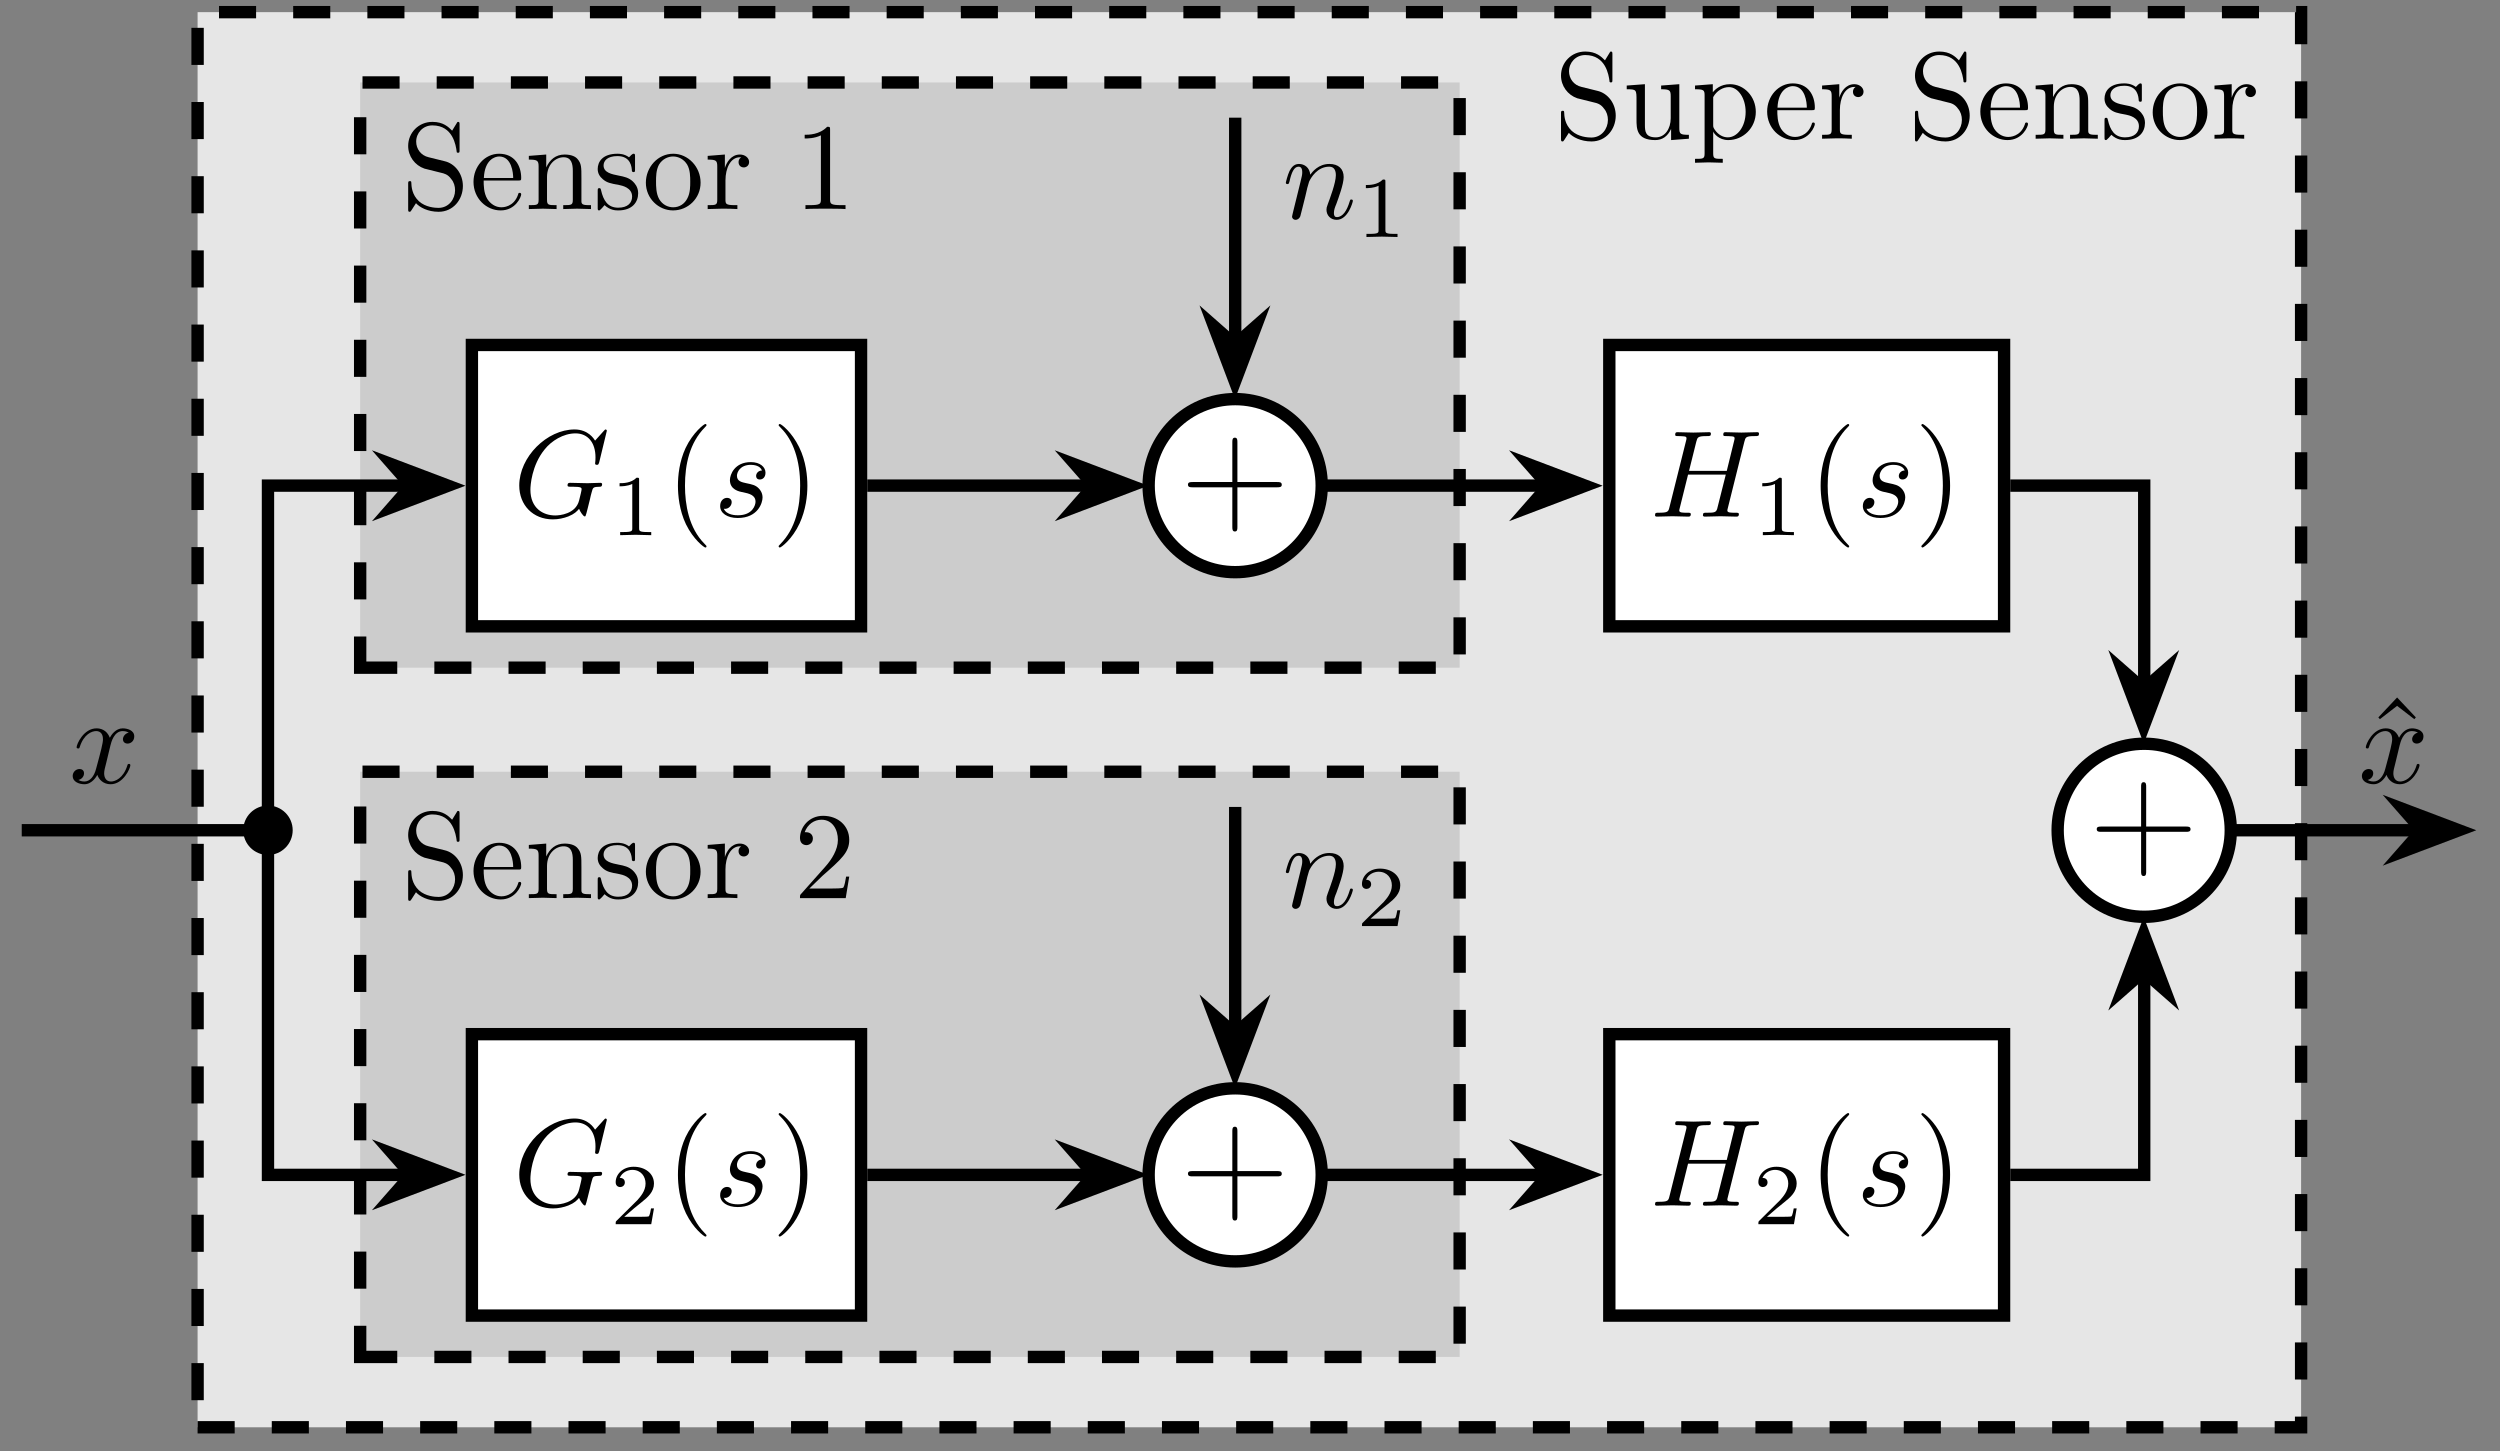
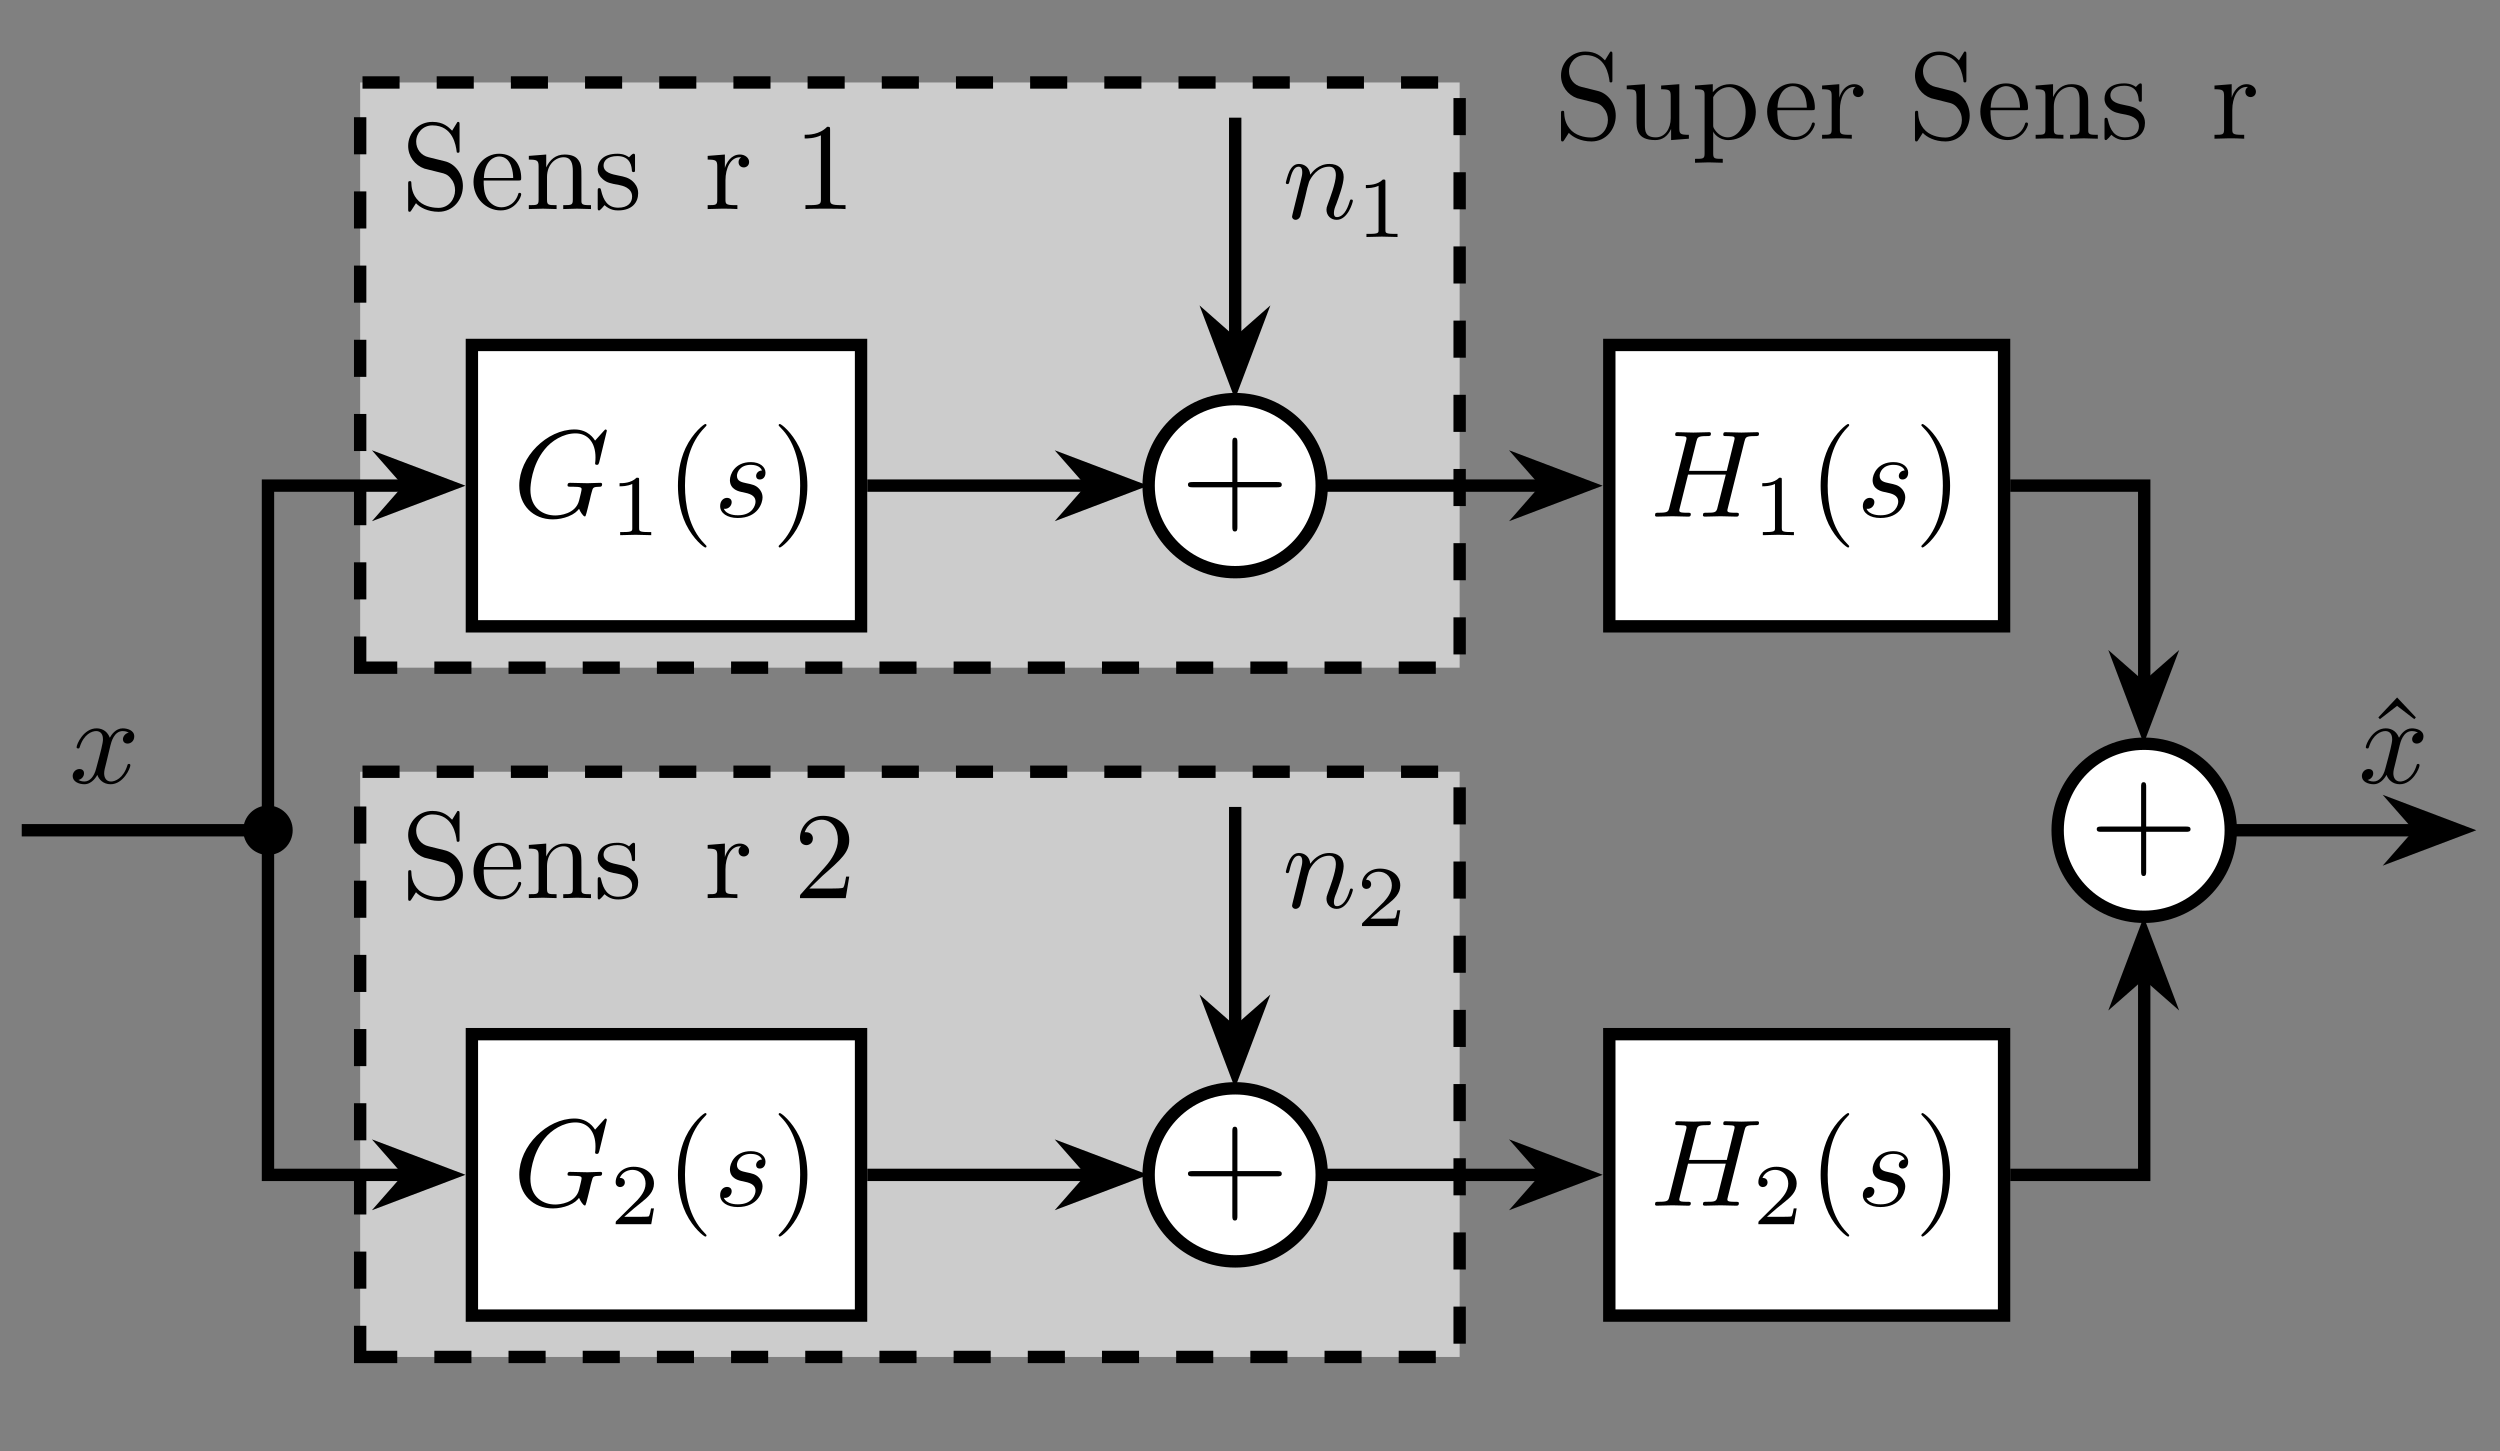
<svg xmlns="http://www.w3.org/2000/svg" xmlns:xlink="http://www.w3.org/1999/xlink" width="199.852pt" height="116.034pt" viewBox="0 0 199.852 116.034" version="1.2">
  <rect x="0" y="0" width="199.852" height="116.034" fill="#808080" stroke="none" />
  <defs>
    <g>
      <symbol overflow="visible" id="glyph0-0">
-         <path style="stroke:none;" d="" />
-       </symbol>
+         </symbol>
      <symbol overflow="visible" id="glyph0-1">
        <path style="stroke:none;" d="M 4.922 -1.844 C 4.922 -2.828 4.281 -3.641 3.453 -3.828 L 2.188 -4.141 C 1.562 -4.281 1.188 -4.812 1.188 -5.391 C 1.188 -6.078 1.719 -6.688 2.484 -6.688 C 4.141 -6.688 4.359 -5.062 4.422 -4.625 C 4.422 -4.562 4.422 -4.5 4.531 -4.5 C 4.656 -4.5 4.656 -4.547 4.656 -4.734 L 4.656 -6.719 C 4.656 -6.891 4.656 -6.969 4.547 -6.969 C 4.484 -6.969 4.469 -6.953 4.406 -6.828 L 4.062 -6.266 C 3.766 -6.562 3.359 -6.969 2.484 -6.969 C 1.375 -6.969 0.547 -6.094 0.547 -5.047 C 0.547 -4.219 1.078 -3.5 1.844 -3.234 C 1.953 -3.203 2.453 -3.078 3.156 -2.906 C 3.422 -2.844 3.719 -2.781 3.984 -2.406 C 4.203 -2.156 4.297 -1.828 4.297 -1.5 C 4.297 -0.797 3.797 -0.094 2.969 -0.094 C 2.688 -0.094 1.938 -0.141 1.406 -0.625 C 0.844 -1.156 0.812 -1.781 0.797 -2.141 C 0.797 -2.234 0.719 -2.234 0.688 -2.234 C 0.547 -2.234 0.547 -2.172 0.547 -2 L 0.547 -0.016 C 0.547 0.141 0.547 0.219 0.656 0.219 C 0.734 0.219 0.734 0.203 0.812 0.094 C 0.812 0.094 0.844 0.047 1.172 -0.469 C 1.469 -0.141 2.109 0.219 2.984 0.219 C 4.141 0.219 4.922 -0.75 4.922 -1.844 Z M 4.922 -1.844 " />
      </symbol>
      <symbol overflow="visible" id="glyph0-2">
        <path style="stroke:none;" d="M 5.281 0 L 5.281 -0.312 C 4.594 -0.312 4.516 -0.375 4.516 -0.859 L 4.516 -4.359 L 3.062 -4.25 L 3.062 -3.953 C 3.75 -3.953 3.828 -3.875 3.828 -3.391 L 3.828 -1.641 C 3.828 -0.781 3.359 -0.109 2.641 -0.109 C 1.812 -0.109 1.766 -0.578 1.766 -1.094 L 1.766 -4.359 L 0.312 -4.25 L 0.312 -3.953 C 1.094 -3.953 1.094 -3.922 1.094 -3.047 L 1.094 -1.562 C 1.094 -0.797 1.094 0.109 2.594 0.109 C 3.141 0.109 3.578 -0.172 3.859 -0.781 L 3.859 0.109 Z M 5.281 0 " />
      </symbol>
      <symbol overflow="visible" id="glyph0-3">
        <path style="stroke:none;" d="M 5.141 -2.141 C 5.141 -3.391 4.188 -4.359 3.078 -4.359 C 2.312 -4.359 1.891 -3.938 1.703 -3.719 L 1.703 -4.359 L 0.281 -4.25 L 0.281 -3.953 C 0.984 -3.953 1.047 -3.891 1.047 -3.453 L 1.047 1.172 C 1.047 1.609 0.938 1.609 0.281 1.609 L 0.281 1.922 L 1.375 1.891 L 2.5 1.922 L 2.5 1.609 C 1.844 1.609 1.734 1.609 1.734 1.172 L 1.734 -0.578 C 1.781 -0.422 2.188 0.109 2.938 0.109 C 4.125 0.109 5.141 -0.859 5.141 -2.141 Z M 4.328 -2.141 C 4.328 -0.938 3.641 -0.109 2.906 -0.109 C 2.516 -0.109 2.141 -0.312 1.859 -0.719 C 1.734 -0.922 1.734 -0.922 1.734 -1.125 L 1.734 -3.328 C 2.016 -3.828 2.5 -4.125 3 -4.125 C 3.719 -4.125 4.328 -3.25 4.328 -2.141 Z M 4.328 -2.141 " />
      </symbol>
      <symbol overflow="visible" id="glyph0-4">
        <path style="stroke:none;" d="M 4.094 -1.172 C 4.094 -1.281 4.016 -1.297 3.969 -1.297 C 3.875 -1.297 3.859 -1.234 3.844 -1.156 C 3.5 -0.141 2.609 -0.141 2.516 -0.141 C 2.016 -0.141 1.625 -0.438 1.391 -0.797 C 1.094 -1.281 1.094 -1.922 1.094 -2.281 L 3.844 -2.281 C 4.062 -2.281 4.094 -2.281 4.094 -2.484 C 4.094 -3.469 3.562 -4.422 2.328 -4.422 C 1.188 -4.422 0.281 -3.406 0.281 -2.172 C 0.281 -0.844 1.312 0.109 2.453 0.109 C 3.656 0.109 4.094 -0.984 4.094 -1.172 Z M 3.453 -2.484 L 1.109 -2.484 C 1.172 -3.953 2 -4.203 2.328 -4.203 C 3.344 -4.203 3.453 -2.875 3.453 -2.484 Z M 3.453 -2.484 " />
      </symbol>
      <symbol overflow="visible" id="glyph0-5">
        <path style="stroke:none;" d="M 3.594 -3.766 C 3.594 -4.078 3.281 -4.359 2.859 -4.359 C 2.141 -4.359 1.781 -3.703 1.656 -3.281 L 1.656 -4.359 L 0.281 -4.25 L 0.281 -3.953 C 0.969 -3.953 1.047 -3.875 1.047 -3.391 L 1.047 -0.75 C 1.047 -0.312 0.938 -0.312 0.281 -0.312 L 0.281 0 L 1.406 -0.031 C 1.797 -0.031 2.266 -0.031 2.656 0 L 2.656 -0.312 L 2.453 -0.312 C 1.719 -0.312 1.703 -0.422 1.703 -0.766 L 1.703 -2.297 C 1.703 -3.266 2.109 -4.141 2.859 -4.141 C 2.938 -4.141 2.953 -4.141 2.969 -4.141 C 2.938 -4.125 2.75 -4.016 2.75 -3.75 C 2.75 -3.469 2.953 -3.328 3.172 -3.328 C 3.344 -3.328 3.594 -3.453 3.594 -3.766 Z M 3.594 -3.766 " />
      </symbol>
      <symbol overflow="visible" id="glyph0-6">
        <path style="stroke:none;" d="M 5.281 0 L 5.281 -0.312 C 4.766 -0.312 4.516 -0.312 4.516 -0.609 L 4.516 -2.484 C 4.516 -3.344 4.516 -3.641 4.203 -4 C 4.062 -4.172 3.75 -4.359 3.172 -4.359 C 2.453 -4.359 1.984 -3.938 1.703 -3.328 L 1.703 -4.359 L 0.312 -4.25 L 0.312 -3.953 C 1 -3.953 1.094 -3.875 1.094 -3.391 L 1.094 -0.75 C 1.094 -0.312 0.984 -0.312 0.312 -0.312 L 0.312 0 L 1.438 -0.031 L 2.531 0 L 2.531 -0.312 C 1.875 -0.312 1.766 -0.312 1.766 -0.75 L 1.766 -2.562 C 1.766 -3.594 2.469 -4.141 3.094 -4.141 C 3.719 -4.141 3.828 -3.609 3.828 -3.047 L 3.828 -0.75 C 3.828 -0.312 3.719 -0.312 3.062 -0.312 L 3.062 0 L 4.172 -0.031 Z M 5.281 0 " />
      </symbol>
      <symbol overflow="visible" id="glyph0-7">
        <path style="stroke:none;" d="M 3.562 -1.266 C 3.562 -1.781 3.266 -2.078 3.141 -2.203 C 2.812 -2.516 2.422 -2.594 2.016 -2.672 C 1.469 -2.781 0.797 -2.906 0.797 -3.484 C 0.797 -3.828 1.062 -4.234 1.906 -4.234 C 2.984 -4.234 3.047 -3.344 3.062 -3.047 C 3.078 -2.953 3.188 -2.953 3.188 -2.953 C 3.312 -2.953 3.312 -3 3.312 -3.188 L 3.312 -4.188 C 3.312 -4.359 3.312 -4.422 3.203 -4.422 C 3.156 -4.422 3.125 -4.422 3 -4.312 C 2.969 -4.266 2.875 -4.172 2.828 -4.141 C 2.453 -4.422 2.047 -4.422 1.906 -4.422 C 0.703 -4.422 0.328 -3.766 0.328 -3.203 C 0.328 -2.859 0.484 -2.594 0.75 -2.375 C 1.062 -2.109 1.344 -2.047 2.047 -1.922 C 2.266 -1.875 3.078 -1.719 3.078 -1 C 3.078 -0.5 2.734 -0.109 1.969 -0.109 C 1.141 -0.109 0.781 -0.672 0.594 -1.516 C 0.562 -1.641 0.547 -1.672 0.453 -1.672 C 0.328 -1.672 0.328 -1.609 0.328 -1.438 L 0.328 -0.125 C 0.328 0.047 0.328 0.109 0.438 0.109 C 0.484 0.109 0.5 0.094 0.688 -0.094 C 0.703 -0.109 0.703 -0.125 0.875 -0.312 C 1.312 0.094 1.75 0.109 1.969 0.109 C 3.094 0.109 3.562 -0.547 3.562 -1.266 Z M 3.562 -1.266 " />
      </symbol>
      <symbol overflow="visible" id="glyph0-8">
-         <path style="stroke:none;" d="M 4.656 -2.109 C 4.656 -3.375 3.656 -4.422 2.469 -4.422 C 1.234 -4.422 0.281 -3.344 0.281 -2.109 C 0.281 -0.844 1.297 0.109 2.453 0.109 C 3.656 0.109 4.656 -0.859 4.656 -2.109 Z M 3.828 -2.188 C 3.828 -1.844 3.828 -1.297 3.609 -0.875 C 3.391 -0.422 2.969 -0.141 2.469 -0.141 C 2.047 -0.141 1.609 -0.344 1.344 -0.797 C 1.094 -1.234 1.094 -1.844 1.094 -2.188 C 1.094 -2.578 1.094 -3.109 1.328 -3.547 C 1.594 -4 2.062 -4.203 2.453 -4.203 C 2.891 -4.203 3.312 -3.984 3.578 -3.562 C 3.828 -3.141 3.828 -2.562 3.828 -2.188 Z M 3.828 -2.188 " />
-       </symbol>
+         </symbol>
      <symbol overflow="visible" id="glyph0-9">
        <path style="stroke:none;" d="M 4.141 0 L 4.141 -0.312 L 3.828 -0.312 C 2.938 -0.312 2.906 -0.422 2.906 -0.781 L 2.906 -6.312 C 2.906 -6.562 2.906 -6.578 2.672 -6.578 C 2.062 -5.938 1.188 -5.938 0.875 -5.938 L 0.875 -5.641 C 1.078 -5.641 1.656 -5.641 2.172 -5.891 L 2.172 -0.781 C 2.172 -0.422 2.141 -0.312 1.25 -0.312 L 0.938 -0.312 L 0.938 0 C 1.281 -0.031 2.141 -0.031 2.531 -0.031 C 2.938 -0.031 3.797 -0.031 4.141 0 Z M 4.141 0 " />
      </symbol>
      <symbol overflow="visible" id="glyph0-10">
        <path style="stroke:none;" d="M 4.438 -1.719 L 4.188 -1.719 C 4.141 -1.422 4.062 -0.984 3.969 -0.844 C 3.906 -0.766 3.25 -0.766 3.031 -0.766 L 1.25 -0.766 L 2.297 -1.781 C 3.844 -3.141 4.438 -3.672 4.438 -4.656 C 4.438 -5.781 3.547 -6.578 2.344 -6.578 C 1.219 -6.578 0.5 -5.672 0.5 -4.797 C 0.5 -4.234 0.984 -4.234 1.016 -4.234 C 1.188 -4.234 1.531 -4.359 1.531 -4.766 C 1.531 -5.016 1.359 -5.266 1 -5.266 C 0.922 -5.266 0.906 -5.266 0.875 -5.266 C 1.109 -5.906 1.641 -6.266 2.219 -6.266 C 3.109 -6.266 3.531 -5.469 3.531 -4.656 C 3.531 -3.875 3.047 -3.094 2.5 -2.484 L 0.609 -0.359 C 0.5 -0.25 0.5 -0.234 0.5 0 L 4.156 0 Z M 4.438 -1.719 " />
      </symbol>
      <symbol overflow="visible" id="glyph0-11">
        <path style="stroke:none;" d="M 3.266 2.375 C 3.266 2.344 3.266 2.328 3.094 2.156 C 1.859 0.906 1.547 -0.953 1.547 -2.469 C 1.547 -4.188 1.922 -5.906 3.141 -7.141 C 3.266 -7.266 3.266 -7.281 3.266 -7.312 C 3.266 -7.375 3.234 -7.406 3.172 -7.406 C 3.078 -7.406 2.188 -6.734 1.594 -5.484 C 1.094 -4.391 0.984 -3.297 0.984 -2.469 C 0.984 -1.703 1.094 -0.5 1.625 0.609 C 2.219 1.828 3.078 2.469 3.172 2.469 C 3.234 2.469 3.266 2.438 3.266 2.375 Z M 3.266 2.375 " />
      </symbol>
      <symbol overflow="visible" id="glyph0-12">
        <path style="stroke:none;" d="M 2.859 -2.469 C 2.859 -3.234 2.75 -4.438 2.203 -5.547 C 1.609 -6.766 0.766 -7.406 0.656 -7.406 C 0.609 -7.406 0.562 -7.359 0.562 -7.312 C 0.562 -7.281 0.562 -7.266 0.75 -7.078 C 1.719 -6.109 2.281 -4.531 2.281 -2.469 C 2.281 -0.781 1.922 0.953 0.688 2.203 C 0.562 2.328 0.562 2.344 0.562 2.375 C 0.562 2.422 0.609 2.469 0.656 2.469 C 0.766 2.469 1.656 1.797 2.234 0.547 C 2.734 -0.547 2.859 -1.641 2.859 -2.469 Z M 2.859 -2.469 " />
      </symbol>
      <symbol overflow="visible" id="glyph0-13">
        <path style="stroke:none;" d="M 3.969 -5.234 L 2.469 -6.828 L 0.969 -5.234 L 1.094 -5.094 L 2.469 -6.156 L 3.844 -5.094 Z M 3.969 -5.234 " />
      </symbol>
      <symbol overflow="visible" id="glyph1-0">
        <path style="stroke:none;" d="" />
      </symbol>
      <symbol overflow="visible" id="glyph1-1">
        <path style="stroke:none;" d="M 7.125 -2.594 C 7.125 -2.656 7.078 -2.703 6.984 -2.703 C 6.766 -2.703 6.188 -2.672 5.953 -2.672 L 4.578 -2.703 C 4.484 -2.703 4.359 -2.703 4.359 -2.5 C 4.359 -2.391 4.438 -2.391 4.656 -2.391 C 4.656 -2.391 4.953 -2.391 5.188 -2.375 C 5.438 -2.344 5.484 -2.312 5.484 -2.188 C 5.484 -2.094 5.375 -1.656 5.281 -1.281 C 5 -0.203 3.719 -0.094 3.375 -0.094 C 2.422 -0.094 1.391 -0.656 1.391 -2.156 C 1.391 -2.469 1.484 -4.094 2.531 -5.375 C 3.062 -6.047 4.016 -6.656 5 -6.656 C 6 -6.656 6.594 -5.891 6.594 -4.75 C 6.594 -4.359 6.562 -4.344 6.562 -4.25 C 6.562 -4.141 6.672 -4.141 6.703 -4.141 C 6.828 -4.141 6.828 -4.172 6.891 -4.344 L 7.5 -6.859 C 7.5 -6.891 7.484 -6.969 7.391 -6.969 C 7.359 -6.969 7.359 -6.953 7.25 -6.844 L 6.562 -6.078 C 6.469 -6.219 6.016 -6.969 4.922 -6.969 C 2.719 -6.969 0.5 -4.781 0.5 -2.484 C 0.5 -0.922 1.594 0.219 3.188 0.219 C 3.625 0.219 4.062 0.125 4.422 -0.016 C 4.922 -0.219 5.109 -0.422 5.281 -0.625 C 5.375 -0.375 5.625 -0.016 5.734 -0.016 C 5.781 -0.016 5.797 -0.047 5.797 -0.047 C 5.812 -0.062 5.922 -0.438 5.969 -0.656 L 6.156 -1.406 C 6.188 -1.578 6.234 -1.75 6.281 -1.922 C 6.391 -2.359 6.406 -2.375 6.969 -2.391 C 7.016 -2.391 7.125 -2.406 7.125 -2.594 Z M 7.125 -2.594 " />
      </symbol>
      <symbol overflow="visible" id="glyph1-2">
        <path style="stroke:none;" d="M 3.906 -1.531 C 3.906 -1.891 3.719 -2.141 3.609 -2.25 C 3.344 -2.531 3.047 -2.578 2.609 -2.672 C 2.266 -2.75 1.859 -2.812 1.859 -3.266 C 1.859 -3.547 2.109 -4.141 2.969 -4.141 C 3.219 -4.141 3.719 -4.078 3.859 -3.688 C 3.578 -3.688 3.391 -3.469 3.391 -3.25 C 3.391 -3.109 3.469 -2.969 3.688 -2.969 C 3.906 -2.969 4.141 -3.125 4.141 -3.516 C 4.141 -3.953 3.719 -4.359 2.969 -4.359 C 1.672 -4.359 1.297 -3.359 1.297 -2.922 C 1.297 -2.156 2.031 -2 2.328 -1.953 C 2.828 -1.844 3.344 -1.734 3.344 -1.188 C 3.344 -0.938 3.125 -0.109 1.938 -0.109 C 1.797 -0.109 1.031 -0.109 0.812 -0.625 C 1.188 -0.578 1.438 -0.875 1.438 -1.156 C 1.438 -1.375 1.281 -1.5 1.062 -1.5 C 0.812 -1.5 0.516 -1.297 0.516 -0.844 C 0.516 -0.281 1.078 0.109 1.922 0.109 C 3.531 0.109 3.906 -1.094 3.906 -1.531 Z M 3.906 -1.531 " />
      </symbol>
      <symbol overflow="visible" id="glyph1-3">
        <path style="stroke:none;" d="M 7.094 -0.203 C 7.094 -0.312 7 -0.312 6.812 -0.312 C 6.453 -0.312 6.172 -0.312 6.172 -0.484 C 6.172 -0.547 6.188 -0.594 6.203 -0.656 L 7.531 -5.984 C 7.625 -6.344 7.641 -6.438 8.359 -6.438 C 8.625 -6.438 8.703 -6.438 8.703 -6.641 C 8.703 -6.75 8.594 -6.75 8.562 -6.75 L 7.297 -6.719 L 6.031 -6.75 C 5.938 -6.75 5.844 -6.75 5.844 -6.547 C 5.844 -6.438 5.922 -6.438 6.109 -6.438 C 6.109 -6.438 6.312 -6.438 6.484 -6.422 C 6.672 -6.406 6.75 -6.391 6.75 -6.266 C 6.75 -6.219 6.75 -6.203 6.719 -6.078 L 6.125 -3.656 L 3.109 -3.656 L 3.688 -5.984 C 3.781 -6.344 3.812 -6.438 4.516 -6.438 C 4.781 -6.438 4.859 -6.438 4.859 -6.641 C 4.859 -6.75 4.75 -6.75 4.719 -6.75 L 3.453 -6.719 L 2.188 -6.75 C 2.109 -6.75 2 -6.75 2 -6.547 C 2 -6.438 2.078 -6.438 2.266 -6.438 C 2.266 -6.438 2.484 -6.438 2.641 -6.422 C 2.828 -6.406 2.906 -6.391 2.906 -6.266 C 2.906 -6.219 2.906 -6.188 2.875 -6.078 L 1.547 -0.766 C 1.453 -0.391 1.438 -0.312 0.656 -0.312 C 0.469 -0.312 0.391 -0.312 0.391 -0.109 C 0.391 0 0.516 0 0.516 0 L 1.781 -0.031 L 2.406 -0.016 C 2.625 -0.016 2.844 0 3.047 0 C 3.125 0 3.25 0 3.25 -0.203 C 3.25 -0.312 3.156 -0.312 2.969 -0.312 C 2.609 -0.312 2.328 -0.312 2.328 -0.484 C 2.328 -0.547 2.344 -0.594 2.359 -0.656 L 3.031 -3.359 L 6.047 -3.359 L 5.359 -0.625 C 5.266 -0.312 5.078 -0.312 4.469 -0.312 C 4.312 -0.312 4.219 -0.312 4.219 -0.109 C 4.219 0 4.359 0 4.359 0 L 5.625 -0.031 L 6.25 -0.016 C 6.469 -0.016 6.688 0 6.891 0 C 6.969 0 7.094 0 7.094 -0.203 Z M 7.094 -0.203 " />
      </symbol>
      <symbol overflow="visible" id="glyph1-4">
        <path style="stroke:none;" d="M 4.891 -1.406 C 4.891 -1.516 4.812 -1.516 4.781 -1.516 C 4.688 -1.516 4.672 -1.469 4.656 -1.406 C 4.328 -0.344 3.656 -0.109 3.344 -0.109 C 2.953 -0.109 2.797 -0.422 2.797 -0.766 C 2.797 -0.984 2.859 -1.188 2.969 -1.625 L 3.297 -2.984 C 3.359 -3.234 3.578 -4.141 4.281 -4.141 C 4.328 -4.141 4.562 -4.141 4.766 -4.016 C 4.5 -3.969 4.297 -3.719 4.297 -3.484 C 4.297 -3.328 4.406 -3.141 4.672 -3.141 C 4.891 -3.141 5.203 -3.312 5.203 -3.719 C 5.203 -4.219 4.625 -4.359 4.281 -4.359 C 3.719 -4.359 3.375 -3.844 3.25 -3.609 C 3 -4.266 2.469 -4.359 2.188 -4.359 C 1.156 -4.359 0.594 -3.094 0.594 -2.844 C 0.594 -2.75 0.719 -2.75 0.719 -2.75 C 0.797 -2.75 0.812 -2.766 0.844 -2.859 C 1.172 -3.906 1.828 -4.141 2.156 -4.141 C 2.344 -4.141 2.703 -4.062 2.703 -3.484 C 2.703 -3.188 2.531 -2.516 2.156 -1.141 C 2 -0.516 1.656 -0.109 1.219 -0.109 C 1.172 -0.109 0.938 -0.109 0.734 -0.234 C 0.984 -0.281 1.188 -0.5 1.188 -0.766 C 1.188 -1.031 0.984 -1.109 0.828 -1.109 C 0.531 -1.109 0.281 -0.859 0.281 -0.547 C 0.281 -0.094 0.781 0.109 1.219 0.109 C 1.859 0.109 2.219 -0.578 2.25 -0.641 C 2.375 -0.281 2.719 0.109 3.312 0.109 C 4.328 0.109 4.891 -1.172 4.891 -1.406 Z M 4.891 -1.406 " />
      </symbol>
      <symbol overflow="visible" id="glyph1-5">
        <path style="stroke:none;" d="M 5.641 -1.406 C 5.641 -1.516 5.547 -1.516 5.516 -1.516 C 5.422 -1.516 5.422 -1.484 5.375 -1.328 C 5.172 -0.656 4.844 -0.109 4.359 -0.109 C 4.203 -0.109 4.125 -0.203 4.125 -0.438 C 4.125 -0.688 4.219 -0.922 4.312 -1.141 C 4.5 -1.656 4.906 -2.75 4.906 -3.312 C 4.906 -3.969 4.484 -4.359 3.766 -4.359 C 2.891 -4.359 2.406 -3.734 2.234 -3.5 C 2.188 -4.062 1.781 -4.359 1.328 -4.359 C 0.875 -4.359 0.688 -3.984 0.578 -3.797 C 0.422 -3.469 0.281 -2.891 0.281 -2.844 C 0.281 -2.75 0.406 -2.75 0.406 -2.75 C 0.5 -2.75 0.516 -2.75 0.578 -2.969 C 0.734 -3.672 0.938 -4.141 1.297 -4.141 C 1.484 -4.141 1.594 -4.016 1.594 -3.688 C 1.594 -3.484 1.562 -3.375 1.438 -2.859 L 0.875 -0.578 C 0.844 -0.438 0.781 -0.203 0.781 -0.156 C 0.781 0.016 0.922 0.109 1.062 0.109 C 1.188 0.109 1.359 0.031 1.438 -0.172 C 1.438 -0.188 1.562 -0.656 1.625 -0.906 L 1.844 -1.781 C 1.891 -2 1.953 -2.219 2 -2.453 L 2.141 -2.938 C 2.281 -3.25 2.797 -4.141 3.75 -4.141 C 4.188 -4.141 4.281 -3.781 4.281 -3.453 C 4.281 -2.844 3.797 -1.578 3.641 -1.156 C 3.547 -0.922 3.531 -0.812 3.531 -0.703 C 3.531 -0.234 3.875 0.109 4.344 0.109 C 5.266 0.109 5.641 -1.328 5.641 -1.406 Z M 5.641 -1.406 " />
      </symbol>
      <symbol overflow="visible" id="glyph2-0">
        <path style="stroke:none;" d="" />
      </symbol>
      <symbol overflow="visible" id="glyph2-1">
        <path style="stroke:none;" d="M 3.281 0 L 3.281 -0.25 L 3.016 -0.25 C 2.312 -0.25 2.312 -0.344 2.312 -0.562 L 2.312 -4.406 C 2.312 -4.594 2.312 -4.594 2.109 -4.594 C 1.672 -4.156 1.031 -4.156 0.75 -4.156 L 0.75 -3.906 C 0.922 -3.906 1.375 -3.906 1.766 -4.094 L 1.766 -0.562 C 1.766 -0.344 1.766 -0.25 1.062 -0.25 L 0.797 -0.25 L 0.797 0 L 2.031 -0.031 Z M 3.281 0 " />
      </symbol>
      <symbol overflow="visible" id="glyph2-2">
        <path style="stroke:none;" d="M 3.5 -1.266 L 3.266 -1.266 C 3.234 -1.109 3.172 -0.703 3.078 -0.625 C 3.031 -0.594 2.484 -0.594 2.391 -0.594 L 1.125 -0.594 C 1.844 -1.234 2.094 -1.422 2.5 -1.75 C 3.016 -2.156 3.5 -2.594 3.5 -3.25 C 3.5 -4.078 2.766 -4.594 1.875 -4.594 C 1.016 -4.594 0.438 -4 0.438 -3.359 C 0.438 -3 0.734 -2.969 0.797 -2.969 C 0.969 -2.969 1.172 -3.094 1.172 -3.344 C 1.172 -3.453 1.125 -3.703 0.766 -3.703 C 0.969 -4.188 1.453 -4.344 1.766 -4.344 C 2.469 -4.344 2.828 -3.812 2.828 -3.25 C 2.828 -2.641 2.391 -2.172 2.172 -1.922 L 0.5 -0.266 C 0.438 -0.203 0.438 -0.188 0.438 0 L 3.281 0 Z M 3.5 -1.266 " />
      </symbol>
      <symbol overflow="visible" id="glyph3-0">
        <path style="stroke:none;" d="" />
      </symbol>
      <symbol overflow="visible" id="glyph3-1">
        <path style="stroke:none;" d="M 8.047 -2.969 C 8.047 -3.188 7.859 -3.188 7.672 -3.188 L 4.5 -3.188 L 4.5 -6.359 C 4.5 -6.531 4.5 -6.734 4.297 -6.734 C 4.094 -6.734 4.094 -6.531 4.094 -6.359 L 4.094 -3.188 L 0.922 -3.188 C 0.75 -3.188 0.547 -3.188 0.547 -2.984 C 0.547 -2.766 0.734 -2.766 0.922 -2.766 L 4.094 -2.766 L 4.094 0.391 C 4.094 0.562 4.094 0.766 4.297 0.766 C 4.5 0.766 4.5 0.578 4.5 0.391 L 4.5 -2.766 L 7.672 -2.766 C 7.844 -2.766 8.047 -2.766 8.047 -2.969 Z M 8.047 -2.969 " />
      </symbol>
    </g>
    <clipPath id="clip1">
      <path d="M 178 50 L 198.953 50 L 198.953 83 L 178 83 Z M 178 50 " />
    </clipPath>
  </defs>
  <g id="surface1">
-     <path style="fill-rule:nonzero;fill:rgb(89.999%,89.999%,89.999%);fill-opacity:1;stroke-width:0.996;stroke-linecap:butt;stroke-linejoin:miter;stroke:rgb(0%,0%,0%);stroke-opacity:1;stroke-dasharray:2.989,2.989;stroke-miterlimit:10;" d="M -5.671 -48.112 L 163.842 -48.112 L 163.842 65.927 L -5.671 65.927 Z M -5.671 -48.112 " transform="matrix(0.992,0,0,-0.992,21.421,66.371)" />
    <g style="fill:rgb(0%,0%,0%);fill-opacity:1;">
      <use xlink:href="#glyph0-1" x="124.241" y="11.089" />
      <use xlink:href="#glyph0-2" x="129.73" y="11.089" />
      <use xlink:href="#glyph0-3" x="135.22" y="11.089" />
    </g>
    <g style="fill:rgb(0%,0%,0%);fill-opacity:1;">
      <use xlink:href="#glyph0-4" x="140.986" y="11.089" />
      <use xlink:href="#glyph0-5" x="145.378" y="11.089" />
    </g>
    <g style="fill:rgb(0%,0%,0%);fill-opacity:1;">
      <use xlink:href="#glyph0-1" x="152.538" y="11.089" />
      <use xlink:href="#glyph0-4" x="158.027" y="11.089" />
      <use xlink:href="#glyph0-6" x="162.419" y="11.089" />
      <use xlink:href="#glyph0-7" x="167.909" y="11.089" />
      <use xlink:href="#glyph0-8" x="171.807" y="11.089" />
      <use xlink:href="#glyph0-5" x="176.747" y="11.089" />
    </g>
    <path style="fill-rule:nonzero;fill:rgb(79.999%,79.999%,79.999%);fill-opacity:1;stroke-width:0.996;stroke-linecap:butt;stroke-linejoin:miter;stroke:rgb(0%,0%,0%);stroke-opacity:1;stroke-dasharray:2.989,2.989;stroke-miterlimit:10;" d="M 7.43 13.101 L 96.032 13.101 L 96.032 60.26 L 7.43 60.26 Z M 7.43 13.101 " transform="matrix(0.992,0,0,-0.992,21.421,66.371)" />
    <g style="fill:rgb(0%,0%,0%);fill-opacity:1;">
      <use xlink:href="#glyph0-1" x="32.082" y="16.712" />
      <use xlink:href="#glyph0-4" x="37.571" y="16.712" />
      <use xlink:href="#glyph0-6" x="41.963" y="16.712" />
      <use xlink:href="#glyph0-7" x="47.453" y="16.712" />
      <use xlink:href="#glyph0-8" x="51.35" y="16.712" />
      <use xlink:href="#glyph0-5" x="56.291" y="16.712" />
    </g>
    <g style="fill:rgb(0%,0%,0%);fill-opacity:1;">
      <use xlink:href="#glyph0-9" x="63.451" y="16.712" />
    </g>
    <path style="fill-rule:nonzero;fill:rgb(79.999%,79.999%,79.999%);fill-opacity:1;stroke-width:0.996;stroke-linecap:butt;stroke-linejoin:miter;stroke:rgb(0%,0%,0%);stroke-opacity:1;stroke-dasharray:2.989,2.989;stroke-miterlimit:10;" d="M 7.43 -42.444 L 96.032 -42.444 L 96.032 4.715 L 7.43 4.715 Z M 7.43 -42.444 " transform="matrix(0.992,0,0,-0.992,21.421,66.371)" />
    <g style="fill:rgb(0%,0%,0%);fill-opacity:1;">
      <use xlink:href="#glyph0-1" x="32.082" y="71.795" />
      <use xlink:href="#glyph0-4" x="37.571" y="71.795" />
      <use xlink:href="#glyph0-6" x="41.963" y="71.795" />
      <use xlink:href="#glyph0-7" x="47.453" y="71.795" />
      <use xlink:href="#glyph0-8" x="51.35" y="71.795" />
      <use xlink:href="#glyph0-5" x="56.291" y="71.795" />
    </g>
    <g style="fill:rgb(0%,0%,0%);fill-opacity:1;">
      <use xlink:href="#glyph0-10" x="63.451" y="71.795" />
    </g>
    <path style=" stroke:none;fill-rule:nonzero;fill:rgb(0%,0%,0%);fill-opacity:1;" d="M 23.398 66.371 C 23.398 65.281 22.512 64.395 21.422 64.395 C 20.328 64.395 19.445 65.281 19.445 66.371 C 19.445 67.461 20.328 68.348 21.422 68.348 C 22.512 68.348 23.398 67.461 23.398 66.371 Z M 23.398 66.371 " />
    <path style="fill-rule:nonzero;fill:rgb(100%,100%,100%);fill-opacity:1;stroke-width:0.996;stroke-linecap:butt;stroke-linejoin:miter;stroke:rgb(0%,0%,0%);stroke-opacity:1;stroke-miterlimit:10;" d="M 16.434 16.433 L 47.794 16.433 L 47.794 39.108 L 16.434 39.108 Z M 16.434 16.433 " transform="matrix(0.992,0,0,-0.992,21.421,66.371)" />
    <g style="fill:rgb(0%,0%,0%);fill-opacity:1;">
      <use xlink:href="#glyph1-1" x="41.01" y="41.3" />
    </g>
    <g style="fill:rgb(0%,0%,0%);fill-opacity:1;">
      <use xlink:href="#glyph2-1" x="48.779" y="42.782" />
    </g>
    <g style="fill:rgb(0%,0%,0%);fill-opacity:1;">
      <use xlink:href="#glyph0-11" x="53.211" y="41.3" />
    </g>
    <g style="fill:rgb(0%,0%,0%);fill-opacity:1;">
      <use xlink:href="#glyph1-2" x="57.053" y="41.3" />
    </g>
    <g style="fill:rgb(0%,0%,0%);fill-opacity:1;">
      <use xlink:href="#glyph0-12" x="61.684" y="41.3" />
    </g>
    <path style="fill-rule:nonzero;fill:rgb(100%,100%,100%);fill-opacity:1;stroke-width:0.996;stroke-linecap:butt;stroke-linejoin:miter;stroke:rgb(0%,0%,0%);stroke-opacity:1;stroke-miterlimit:10;" d="M 16.434 -39.112 L 47.794 -39.112 L 47.794 -16.432 L 16.434 -16.432 Z M 16.434 -39.112 " transform="matrix(0.992,0,0,-0.992,21.421,66.371)" />
    <g style="fill:rgb(0%,0%,0%);fill-opacity:1;">
      <use xlink:href="#glyph1-1" x="41.01" y="96.384" />
    </g>
    <g style="fill:rgb(0%,0%,0%);fill-opacity:1;">
      <use xlink:href="#glyph2-2" x="48.779" y="97.865" />
    </g>
    <g style="fill:rgb(0%,0%,0%);fill-opacity:1;">
      <use xlink:href="#glyph0-11" x="53.211" y="96.384" />
    </g>
    <g style="fill:rgb(0%,0%,0%);fill-opacity:1;">
      <use xlink:href="#glyph1-2" x="57.053" y="96.384" />
    </g>
    <g style="fill:rgb(0%,0%,0%);fill-opacity:1;">
      <use xlink:href="#glyph0-12" x="61.684" y="96.384" />
    </g>
    <path style="fill-rule:nonzero;fill:rgb(100%,100%,100%);fill-opacity:1;stroke-width:0.996;stroke-linecap:butt;stroke-linejoin:miter;stroke:rgb(0%,0%,0%);stroke-opacity:1;stroke-miterlimit:10;" d="M 84.917 27.773 C 84.917 31.625 81.798 34.744 77.946 34.744 C 74.094 34.744 70.97 31.625 70.97 27.773 C 70.97 23.921 74.094 20.797 77.946 20.797 C 81.798 20.797 84.917 23.921 84.917 27.773 Z M 84.917 27.773 " transform="matrix(0.992,0,0,-0.992,21.421,66.371)" />
    <g style="fill:rgb(0%,0%,0%);fill-opacity:1;">
      <use xlink:href="#glyph3-1" x="94.419" y="41.722" />
    </g>
    <path style="fill-rule:nonzero;fill:rgb(100%,100%,100%);fill-opacity:1;stroke-width:0.996;stroke-linecap:butt;stroke-linejoin:miter;stroke:rgb(0%,0%,0%);stroke-opacity:1;stroke-miterlimit:10;" d="M 84.917 -27.772 C 84.917 -23.92 81.798 -20.796 77.946 -20.796 C 74.094 -20.796 70.97 -23.92 70.97 -27.772 C 70.97 -31.624 74.094 -34.744 77.946 -34.744 C 81.798 -34.744 84.917 -31.624 84.917 -27.772 Z M 84.917 -27.772 " transform="matrix(0.992,0,0,-0.992,21.421,66.371)" />
    <g style="fill:rgb(0%,0%,0%);fill-opacity:1;">
      <use xlink:href="#glyph3-1" x="94.419" y="96.805" />
    </g>
    <path style="fill-rule:nonzero;fill:rgb(100%,100%,100%);fill-opacity:1;stroke-width:0.996;stroke-linecap:butt;stroke-linejoin:miter;stroke:rgb(0%,0%,0%);stroke-opacity:1;stroke-miterlimit:10;" d="M 108.093 16.433 L 139.906 16.433 L 139.906 39.108 L 108.093 39.108 Z M 108.093 16.433 " transform="matrix(0.992,0,0,-0.992,21.421,66.371)" />
    <g style="fill:rgb(0%,0%,0%);fill-opacity:1;">
      <use xlink:href="#glyph1-3" x="131.914" y="41.3" />
    </g>
    <g style="fill:rgb(0%,0%,0%);fill-opacity:1;">
      <use xlink:href="#glyph2-1" x="140.127" y="42.782" />
    </g>
    <g style="fill:rgb(0%,0%,0%);fill-opacity:1;">
      <use xlink:href="#glyph0-11" x="144.559" y="41.3" />
    </g>
    <g style="fill:rgb(0%,0%,0%);fill-opacity:1;">
      <use xlink:href="#glyph1-2" x="148.401" y="41.3" />
    </g>
    <g style="fill:rgb(0%,0%,0%);fill-opacity:1;">
      <use xlink:href="#glyph0-12" x="153.033" y="41.3" />
    </g>
    <path style="fill-rule:nonzero;fill:rgb(100%,100%,100%);fill-opacity:1;stroke-width:0.996;stroke-linecap:butt;stroke-linejoin:miter;stroke:rgb(0%,0%,0%);stroke-opacity:1;stroke-miterlimit:10;" d="M 108.093 -39.112 L 139.906 -39.112 L 139.906 -16.432 L 108.093 -16.432 Z M 108.093 -39.112 " transform="matrix(0.992,0,0,-0.992,21.421,66.371)" />
    <g style="fill:rgb(0%,0%,0%);fill-opacity:1;">
      <use xlink:href="#glyph1-3" x="131.914" y="96.384" />
    </g>
    <g style="fill:rgb(0%,0%,0%);fill-opacity:1;">
      <use xlink:href="#glyph2-2" x="140.127" y="97.865" />
    </g>
    <g style="fill:rgb(0%,0%,0%);fill-opacity:1;">
      <use xlink:href="#glyph0-11" x="144.559" y="96.384" />
    </g>
    <g style="fill:rgb(0%,0%,0%);fill-opacity:1;">
      <use xlink:href="#glyph1-2" x="148.401" y="96.384" />
    </g>
    <g style="fill:rgb(0%,0%,0%);fill-opacity:1;">
      <use xlink:href="#glyph0-12" x="153.033" y="96.384" />
    </g>
    <path style="fill-rule:nonzero;fill:rgb(100%,100%,100%);fill-opacity:1;stroke-width:0.996;stroke-linecap:butt;stroke-linejoin:miter;stroke:rgb(0%,0%,0%);stroke-opacity:1;stroke-miterlimit:10;" d="M 158.174 0 C 158.174 3.852 155.051 6.972 151.199 6.972 C 147.347 6.972 144.223 3.852 144.223 0 C 144.223 -3.852 147.347 -6.975 151.199 -6.975 C 155.051 -6.975 158.174 -3.852 158.174 0 Z M 158.174 0 " transform="matrix(0.992,0,0,-0.992,21.421,66.371)" />
    <g style="fill:rgb(0%,0%,0%);fill-opacity:1;">
      <use xlink:href="#glyph3-1" x="167.067" y="69.263" />
    </g>
    <path style="fill:none;stroke-width:0.996;stroke-linecap:butt;stroke-linejoin:miter;stroke:rgb(0%,0%,0%);stroke-opacity:1;stroke-miterlimit:10;" d="M -19.842 0 L 0.001 0 " transform="matrix(0.992,0,0,-0.992,21.421,66.371)" />
    <g style="fill:rgb(0%,0%,0%);fill-opacity:1;">
      <use xlink:href="#glyph1-4" x="5.529" y="62.584" />
    </g>
    <path style="fill:none;stroke-width:0.996;stroke-linecap:butt;stroke-linejoin:miter;stroke:rgb(0%,0%,0%);stroke-opacity:1;stroke-miterlimit:10;" d="M 0.001 0 L 0.001 27.773 L 11.302 27.773 " transform="matrix(0.992,0,0,-0.992,21.421,66.371)" />
    <path style="fill-rule:nonzero;fill:rgb(0%,0%,0%);fill-opacity:1;stroke-width:0.996;stroke-linecap:butt;stroke-linejoin:miter;stroke:rgb(0%,0%,0%);stroke-opacity:1;stroke-miterlimit:10;" d="M 6.053 0.001 L 1.61 1.683 L 3.087 0.001 L 1.61 -1.685 Z M 6.053 0.001 " transform="matrix(0.992,0,0,-0.992,29.813,38.829)" />
    <path style="fill:none;stroke-width:0.996;stroke-linecap:butt;stroke-linejoin:miter;stroke:rgb(0%,0%,0%);stroke-opacity:1;stroke-miterlimit:10;" d="M 0.001 0 L 0.001 -27.772 L 11.302 -27.772 " transform="matrix(0.992,0,0,-0.992,21.421,66.371)" />
    <path style="fill-rule:nonzero;fill:rgb(0%,0%,0%);fill-opacity:1;stroke-width:0.996;stroke-linecap:butt;stroke-linejoin:miter;stroke:rgb(0%,0%,0%);stroke-opacity:1;stroke-miterlimit:10;" d="M 6.053 -0 L 1.61 1.681 L 3.087 -0 L 1.61 -1.682 Z M 6.053 -0 " transform="matrix(0.992,0,0,-0.992,29.813,93.914)" />
    <path style="fill:none;stroke-width:0.996;stroke-linecap:butt;stroke-linejoin:miter;stroke:rgb(0%,0%,0%);stroke-opacity:1;stroke-miterlimit:10;" d="M 48.295 27.773 L 66.338 27.773 " transform="matrix(0.992,0,0,-0.992,21.421,66.371)" />
    <path style="fill-rule:nonzero;fill:rgb(0%,0%,0%);fill-opacity:1;stroke-width:0.996;stroke-linecap:butt;stroke-linejoin:miter;stroke:rgb(0%,0%,0%);stroke-opacity:1;stroke-miterlimit:10;" d="M 6.053 0.001 L 1.61 1.683 L 3.087 0.001 L 1.61 -1.685 Z M 6.053 0.001 " transform="matrix(0.992,0,0,-0.992,84.395,38.829)" />
    <path style="fill:none;stroke-width:0.996;stroke-linecap:butt;stroke-linejoin:miter;stroke:rgb(0%,0%,0%);stroke-opacity:1;stroke-miterlimit:10;" d="M 48.295 -27.772 L 66.338 -27.772 " transform="matrix(0.992,0,0,-0.992,21.421,66.371)" />
    <path style="fill-rule:nonzero;fill:rgb(0%,0%,0%);fill-opacity:1;stroke-width:0.996;stroke-linecap:butt;stroke-linejoin:miter;stroke:rgb(0%,0%,0%);stroke-opacity:1;stroke-miterlimit:10;" d="M 6.053 -0 L 1.61 1.681 L 3.087 -0 L 1.61 -1.682 Z M 6.053 -0 " transform="matrix(0.992,0,0,-0.992,84.395,93.914)" />
    <path style="fill:none;stroke-width:0.996;stroke-linecap:butt;stroke-linejoin:miter;stroke:rgb(0%,0%,0%);stroke-opacity:1;stroke-miterlimit:10;" d="M 77.946 39.38 L 77.946 57.424 " transform="matrix(0.992,0,0,-0.992,21.421,66.371)" />
    <path style="fill-rule:nonzero;fill:rgb(0%,0%,0%);fill-opacity:1;stroke-width:0.996;stroke-linecap:butt;stroke-linejoin:miter;stroke:rgb(0%,0%,0%);stroke-opacity:1;stroke-miterlimit:10;" d="M 6.055 0.001 L 1.608 1.682 L 3.089 0.001 L 1.608 -1.681 Z M 6.055 0.001 " transform="matrix(0,0.992,0.992,0,98.722,24.503)" />
    <g style="fill:rgb(0%,0%,0%);fill-opacity:1;">
      <use xlink:href="#glyph1-5" x="102.508" y="17.465" />
    </g>
    <g style="fill:rgb(0%,0%,0%);fill-opacity:1;">
      <use xlink:href="#glyph2-1" x="108.438" y="18.946" />
    </g>
    <path style="fill:none;stroke-width:0.996;stroke-linecap:butt;stroke-linejoin:miter;stroke:rgb(0%,0%,0%);stroke-opacity:1;stroke-miterlimit:10;" d="M 77.946 -16.164 L 77.946 1.879 " transform="matrix(0.992,0,0,-0.992,21.421,66.371)" />
    <path style="fill-rule:nonzero;fill:rgb(0%,0%,0%);fill-opacity:1;stroke-width:0.996;stroke-linecap:butt;stroke-linejoin:miter;stroke:rgb(0%,0%,0%);stroke-opacity:1;stroke-miterlimit:10;" d="M 6.053 0.001 L 1.61 1.682 L 3.087 0.001 L 1.61 -1.681 Z M 6.053 0.001 " transform="matrix(0,0.992,0.992,0,98.722,79.587)" />
    <g style="fill:rgb(0%,0%,0%);fill-opacity:1;">
      <use xlink:href="#glyph1-5" x="102.508" y="72.548" />
    </g>
    <g style="fill:rgb(0%,0%,0%);fill-opacity:1;">
      <use xlink:href="#glyph2-2" x="108.438" y="74.031" />
    </g>
    <path style="fill:none;stroke-width:0.996;stroke-linecap:butt;stroke-linejoin:miter;stroke:rgb(0%,0%,0%);stroke-opacity:1;stroke-miterlimit:10;" d="M 84.917 27.773 L 102.965 27.773 " transform="matrix(0.992,0,0,-0.992,21.421,66.371)" />
    <path style="fill-rule:nonzero;fill:rgb(0%,0%,0%);fill-opacity:1;stroke-width:0.996;stroke-linecap:butt;stroke-linejoin:miter;stroke:rgb(0%,0%,0%);stroke-opacity:1;stroke-miterlimit:10;" d="M 6.054 0.001 L 1.608 1.683 L 3.088 0.001 L 1.608 -1.685 Z M 6.054 0.001 " transform="matrix(0.992,0,0,-0.992,120.718,38.829)" />
    <path style="fill:none;stroke-width:0.996;stroke-linecap:butt;stroke-linejoin:miter;stroke:rgb(0%,0%,0%);stroke-opacity:1;stroke-miterlimit:10;" d="M 84.917 -27.772 L 102.965 -27.772 " transform="matrix(0.992,0,0,-0.992,21.421,66.371)" />
    <path style="fill-rule:nonzero;fill:rgb(0%,0%,0%);fill-opacity:1;stroke-width:0.996;stroke-linecap:butt;stroke-linejoin:miter;stroke:rgb(0%,0%,0%);stroke-opacity:1;stroke-miterlimit:10;" d="M 6.054 -0 L 1.608 1.681 L 3.088 -0 L 1.608 -1.682 Z M 6.054 -0 " transform="matrix(0.992,0,0,-0.992,120.718,93.914)" />
    <path style="fill:none;stroke-width:0.996;stroke-linecap:butt;stroke-linejoin:miter;stroke:rgb(0%,0%,0%);stroke-opacity:1;stroke-miterlimit:10;" d="M 140.403 27.773 L 151.199 27.773 L 151.199 11.608 " transform="matrix(0.992,0,0,-0.992,21.421,66.371)" />
    <path style="fill-rule:nonzero;fill:rgb(0%,0%,0%);fill-opacity:1;stroke-width:0.996;stroke-linecap:butt;stroke-linejoin:miter;stroke:rgb(0%,0%,0%);stroke-opacity:1;stroke-miterlimit:10;" d="M 6.052 0 L 1.609 1.682 L 3.086 0 L 1.609 -1.682 Z M 6.052 0 " transform="matrix(0,0.992,0.992,0,171.371,52.045)" />
    <path style="fill:none;stroke-width:0.996;stroke-linecap:butt;stroke-linejoin:miter;stroke:rgb(0%,0%,0%);stroke-opacity:1;stroke-miterlimit:10;" d="M 140.403 -27.772 L 151.199 -27.772 L 151.199 -11.607 " transform="matrix(0.992,0,0,-0.992,21.421,66.371)" />
    <path style="fill-rule:nonzero;fill:rgb(0%,0%,0%);fill-opacity:1;stroke-width:0.996;stroke-linecap:butt;stroke-linejoin:miter;stroke:rgb(0%,0%,0%);stroke-opacity:1;stroke-miterlimit:10;" d="M 6.053 -0 L 1.61 1.682 L 3.087 -0 L 1.61 -1.682 Z M 6.053 -0 " transform="matrix(0,-0.992,-0.992,0,171.371,80.698)" />
    <path style="fill:none;stroke-width:0.996;stroke-linecap:butt;stroke-linejoin:miter;stroke:rgb(0%,0%,0%);stroke-opacity:1;stroke-miterlimit:10;" d="M 158.174 0 L 173.382 0 " transform="matrix(0.992,0,0,-0.992,21.421,66.371)" />
    <path style=" stroke:none;fill-rule:nonzero;fill:rgb(0%,0%,0%);fill-opacity:1;" d="M 196.559 66.371 L 192.152 64.703 L 193.617 66.371 L 192.152 68.039 Z M 196.559 66.371 " />
    <g clip-path="url(#clip1)" clip-rule="nonzero">
      <path style="fill:none;stroke-width:0.996;stroke-linecap:butt;stroke-linejoin:miter;stroke:rgb(0%,0%,0%);stroke-opacity:1;stroke-miterlimit:10;" d="M 6.053 0 L 1.61 1.682 L 3.087 0 L 1.61 -1.681 Z M 6.053 0 " transform="matrix(0.992,0,0,-0.992,190.556,66.371)" />
    </g>
    <g style="fill:rgb(0%,0%,0%);fill-opacity:1;">
      <use xlink:href="#glyph0-13" x="189.157" y="62.584" />
    </g>
    <g style="fill:rgb(0%,0%,0%);fill-opacity:1;">
      <use xlink:href="#glyph1-4" x="188.529" y="62.584" />
    </g>
  </g>
</svg>